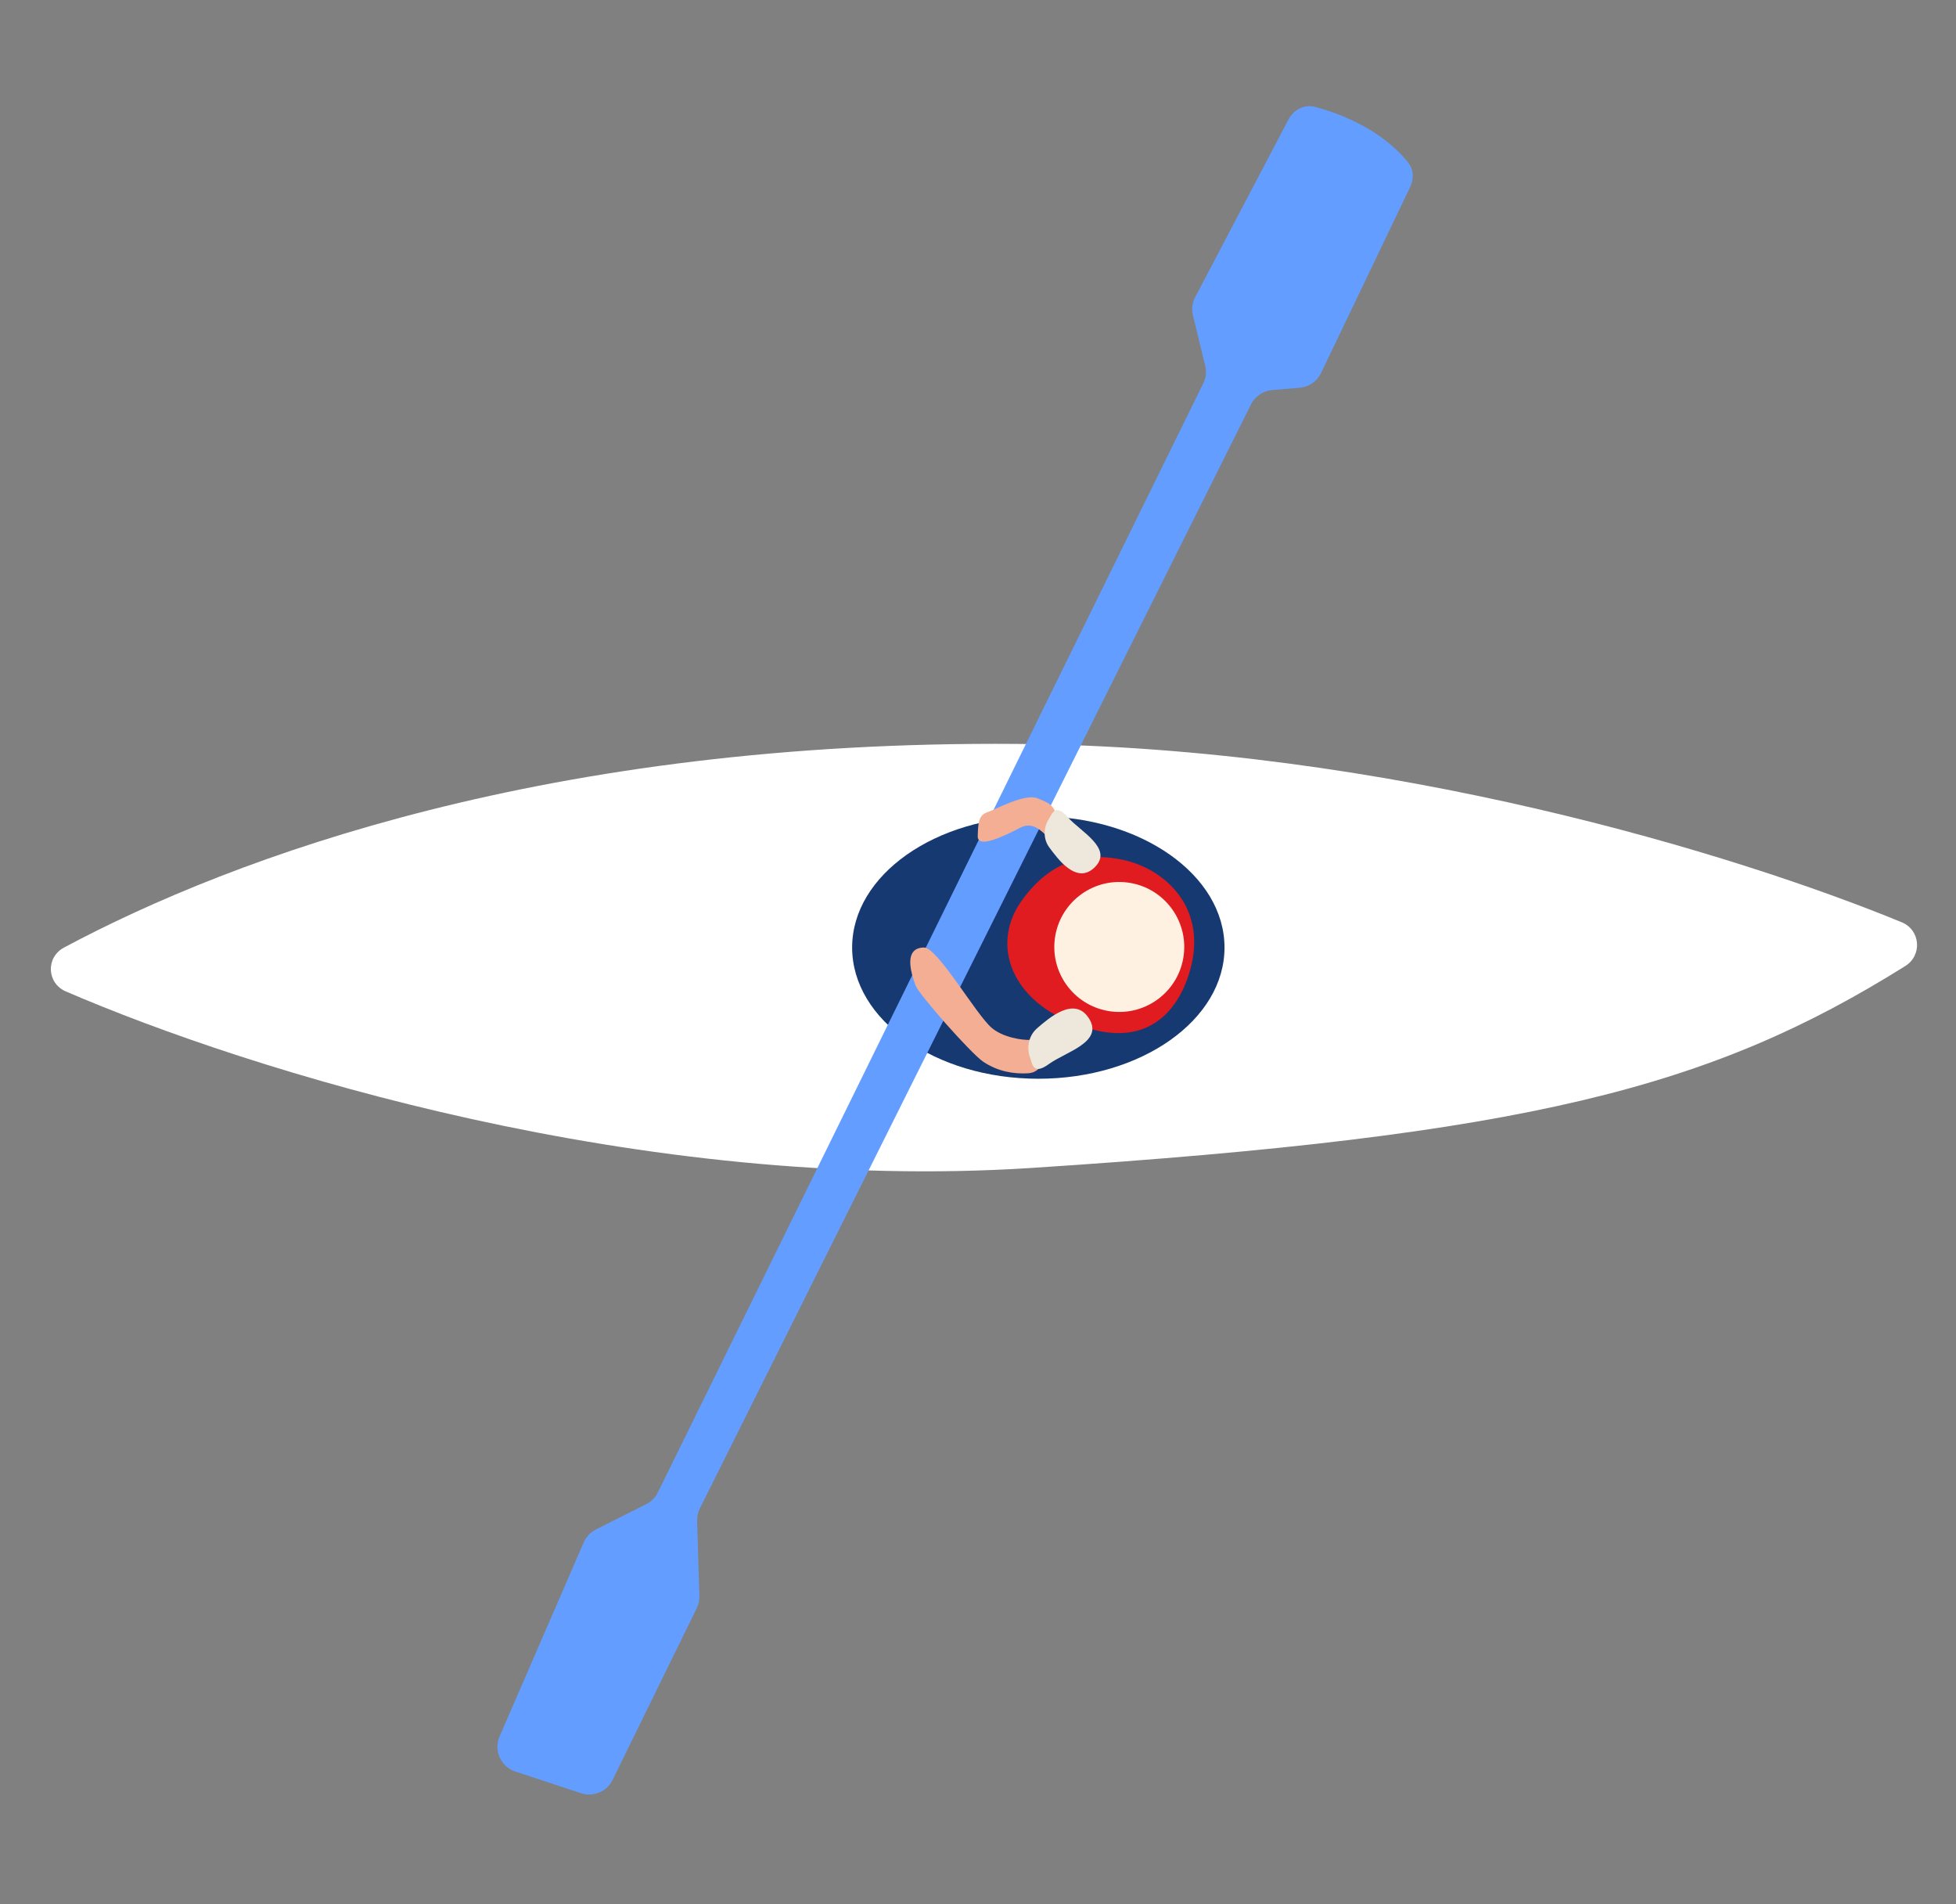
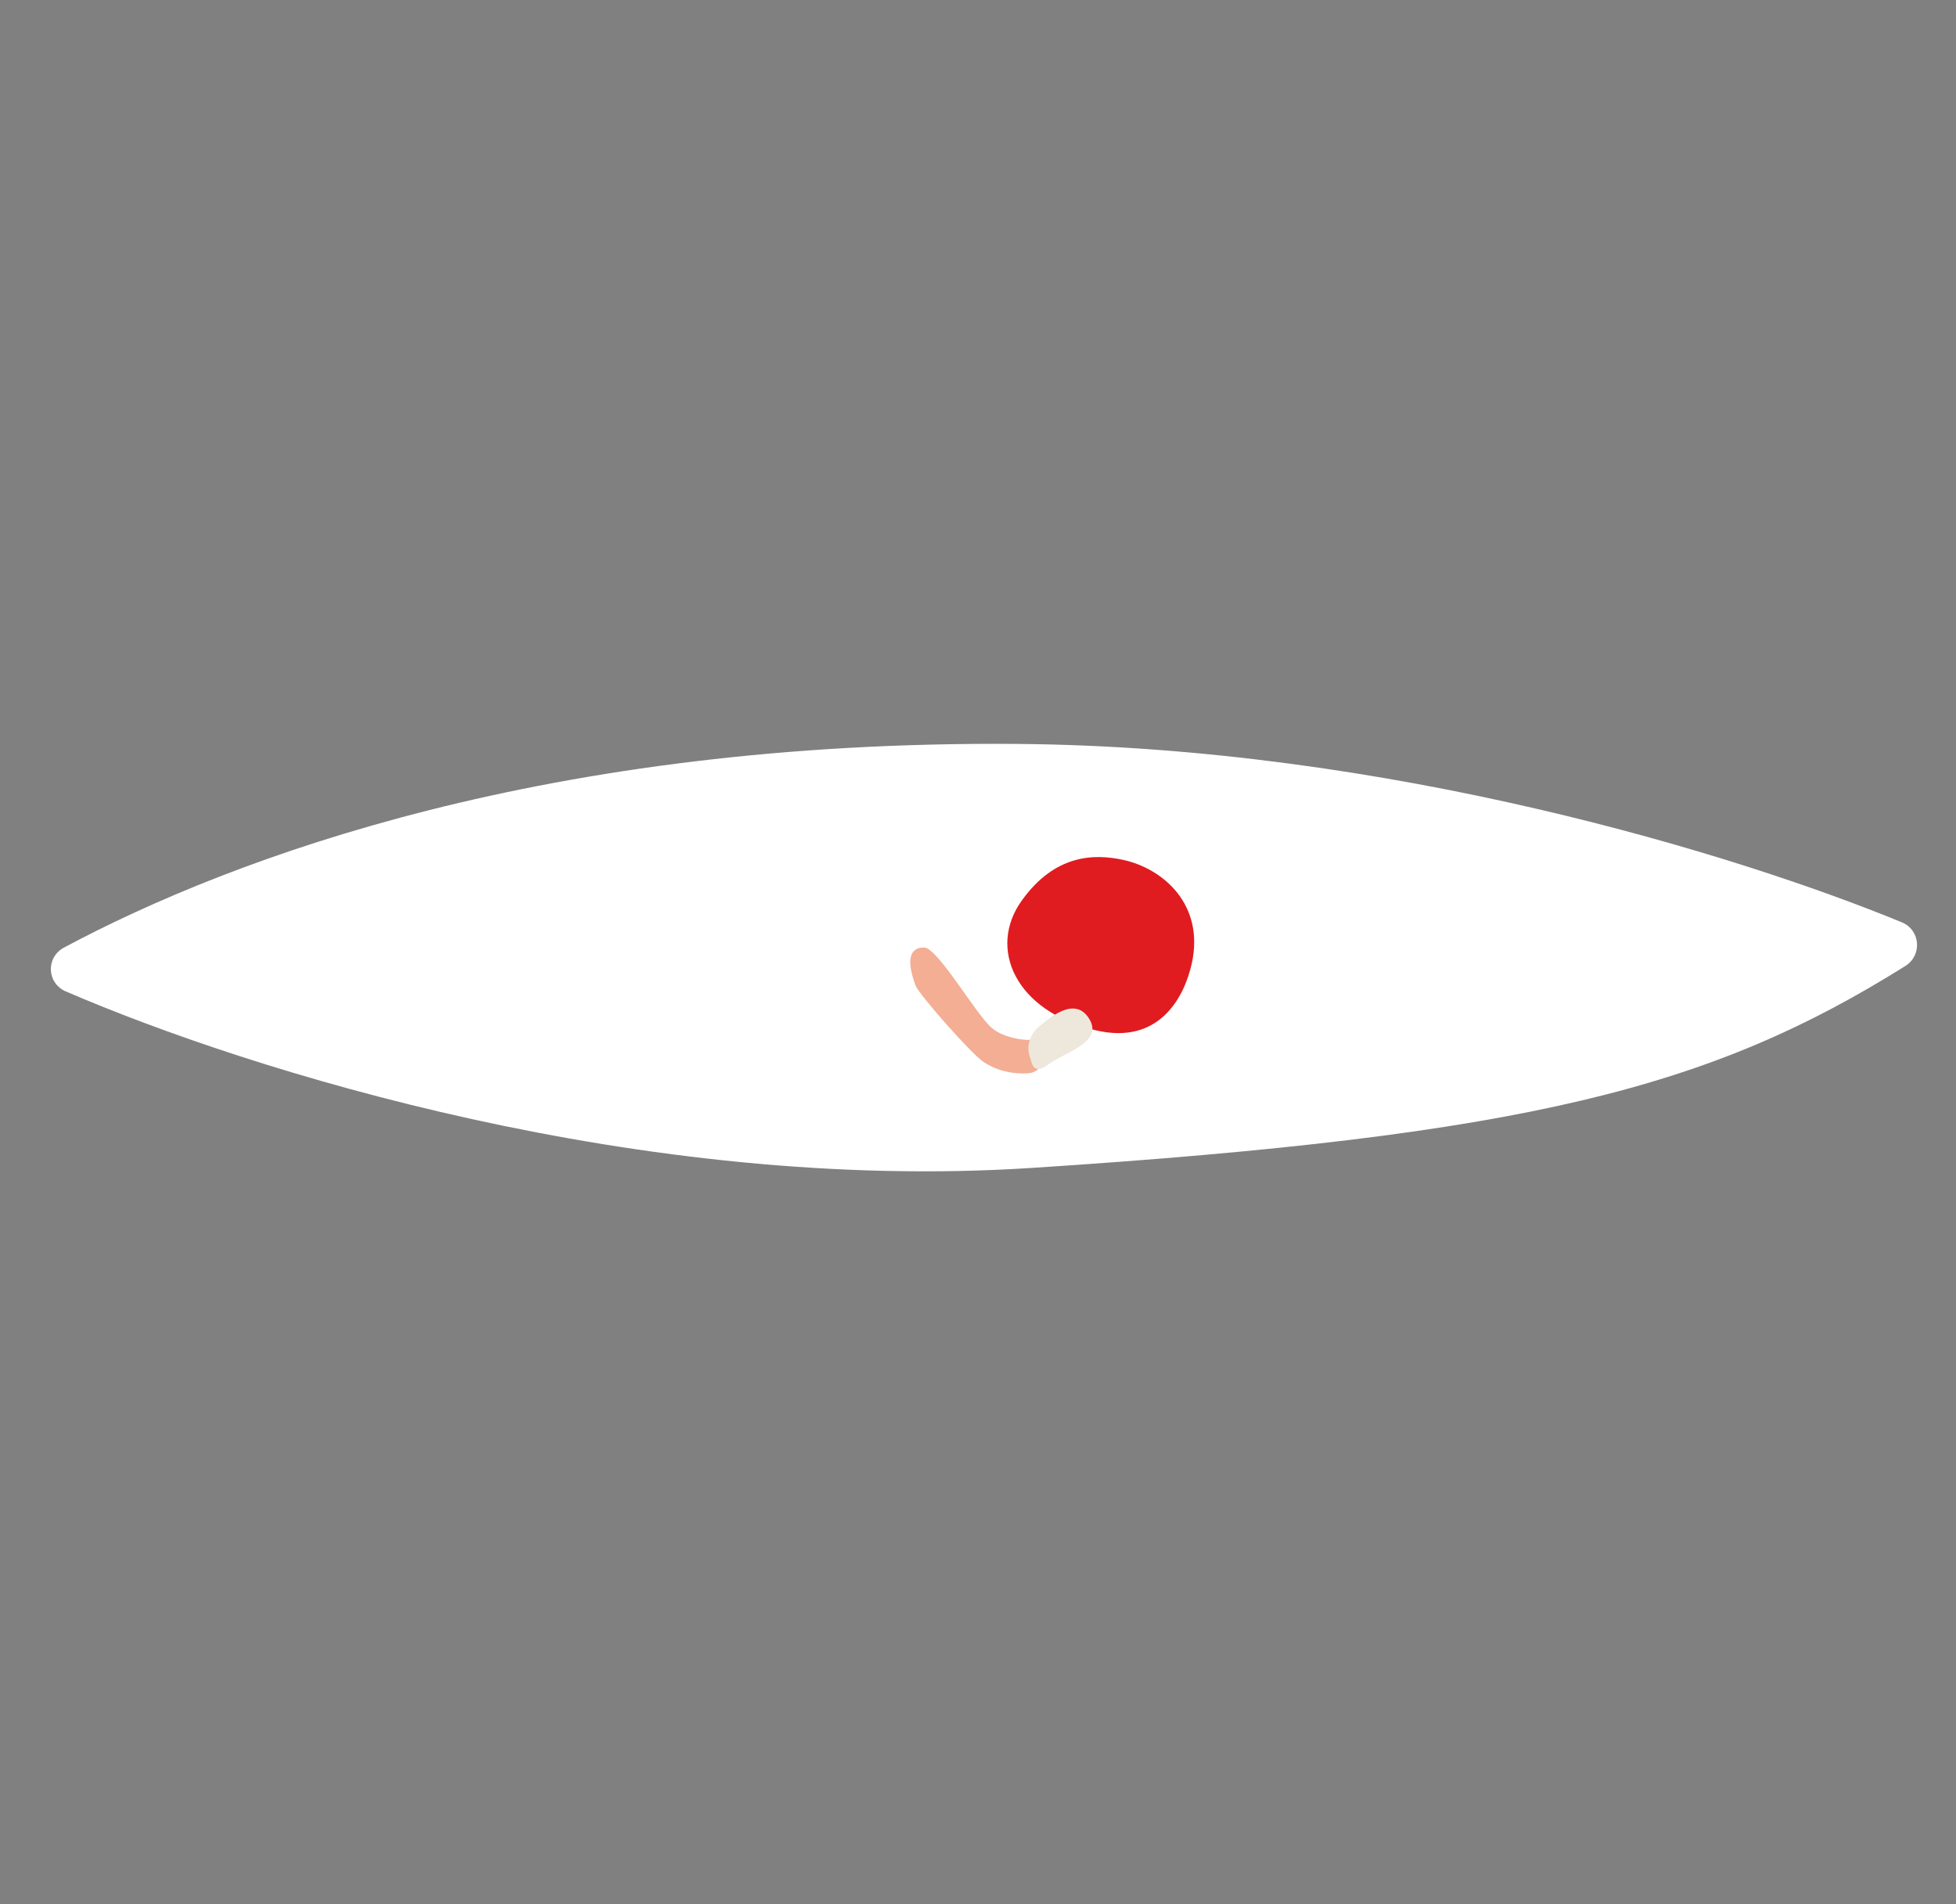
<svg xmlns="http://www.w3.org/2000/svg" width="75" height="73" viewBox="0 0 75 73" fill="none">
  <rect x="0" y="0" width="75" height="73" fill="#808080" stroke="none" />
  <path d="M39.552 44.773C24.605 45.744 9.616 41.064 2.525 38.007C1.791 37.691 1.75 36.7 2.455 36.324C9.01 32.822 21.07 28.381 38.977 28.518C53.199 28.627 66.597 32.757 72.916 35.354C73.64 35.651 73.715 36.621 73.052 37.035C65.614 41.687 58.619 43.534 39.552 44.773Z" fill="white" />
-   <ellipse cx="39.813" cy="36.324" rx="5.03" ry="7.139" transform="rotate(-90 39.813 36.324)" fill="#173971" />
  <path d="M42 39.493C44.465 40.082 45.417 38.203 45.697 36.934C46.197 34.668 44.587 33.288 43.05 32.96C41.981 32.733 40.459 32.723 39.167 34.539C37.875 36.355 38.919 38.757 42 39.493Z" fill="#E01C20" />
-   <circle cx="42.917" cy="36.302" r="2.491" transform="rotate(-172.914 42.917 36.302)" fill="#FFF1E2" />
-   <path d="M46.138 14.696L25.226 57.21C25.13 57.405 24.973 57.564 24.778 57.661L22.85 58.633C22.641 58.739 22.475 58.914 22.382 59.128L19.157 66.564C18.922 67.104 19.202 67.728 19.761 67.912L22.278 68.743C22.752 68.899 23.269 68.681 23.489 68.233L26.715 61.652C26.786 61.506 26.821 61.344 26.816 61.182L26.73 58.305C26.725 58.139 26.761 57.976 26.834 57.828L47.967 15.504C48.122 15.193 48.429 14.984 48.776 14.954L49.838 14.863C50.191 14.832 50.501 14.618 50.654 14.299L54.072 7.166C54.218 6.862 54.207 6.5 53.997 6.236C53.039 5.028 51.497 4.377 50.422 4.097C50.014 3.99 49.603 4.205 49.407 4.578L45.828 11.39C45.714 11.606 45.684 11.856 45.742 12.093L46.212 14.017C46.268 14.245 46.242 14.485 46.138 14.696Z" fill="#639DFF" />
-   <path d="M39.117 31.732C39.599 31.48 39.931 31.868 40.103 32.013C40.134 32.039 40.176 32.043 40.214 32.03C40.246 32.019 40.272 31.998 40.289 31.97L40.407 31.77C40.623 31.403 40.499 30.928 40.113 30.748C40.003 30.696 39.89 30.646 39.781 30.603C39.29 30.407 38.171 31.032 37.846 31.143C37.52 31.254 37.504 31.562 37.49 32.052C37.475 32.541 38.449 32.081 39.117 31.732Z" fill="#F3AE94" />
-   <path d="M41.987 33.236C41.28 33.953 40.536 32.885 40.258 32.519C40.24 32.498 40.222 32.471 40.202 32.441C40 32.128 40.012 31.719 40.212 31.405C40.348 31.191 40.458 30.777 40.938 31.324C41.418 31.872 42.694 32.519 41.987 33.236Z" fill="#EEE7DC" />
  <path d="M38.029 39.406C38.458 39.77 39.198 39.881 39.492 39.863C39.553 39.86 39.617 39.867 39.669 39.899C39.683 39.908 39.697 39.919 39.709 39.931L39.762 39.985C40.172 40.404 40.014 41.107 39.428 41.144C38.861 41.179 38.256 41.072 37.704 40.704C37.237 40.393 35.237 38.126 35.108 37.784C34.622 36.486 35.108 36.322 35.433 36.324C35.953 36.325 37.418 38.888 38.029 39.406Z" fill="#F3AE94" />
-   <path d="M41.759 39.048C41.194 38.141 40.174 39.075 39.8 39.388C39.778 39.407 39.752 39.43 39.725 39.456C39.442 39.734 39.359 40.16 39.493 40.532C39.585 40.785 39.602 41.24 40.227 40.785C40.851 40.329 42.325 39.956 41.759 39.048Z" fill="#EEE7DC" />
+   <path d="M41.759 39.048C41.194 38.141 40.174 39.075 39.8 39.388C39.442 39.734 39.359 40.16 39.493 40.532C39.585 40.785 39.602 41.24 40.227 40.785C40.851 40.329 42.325 39.956 41.759 39.048Z" fill="#EEE7DC" />
</svg>